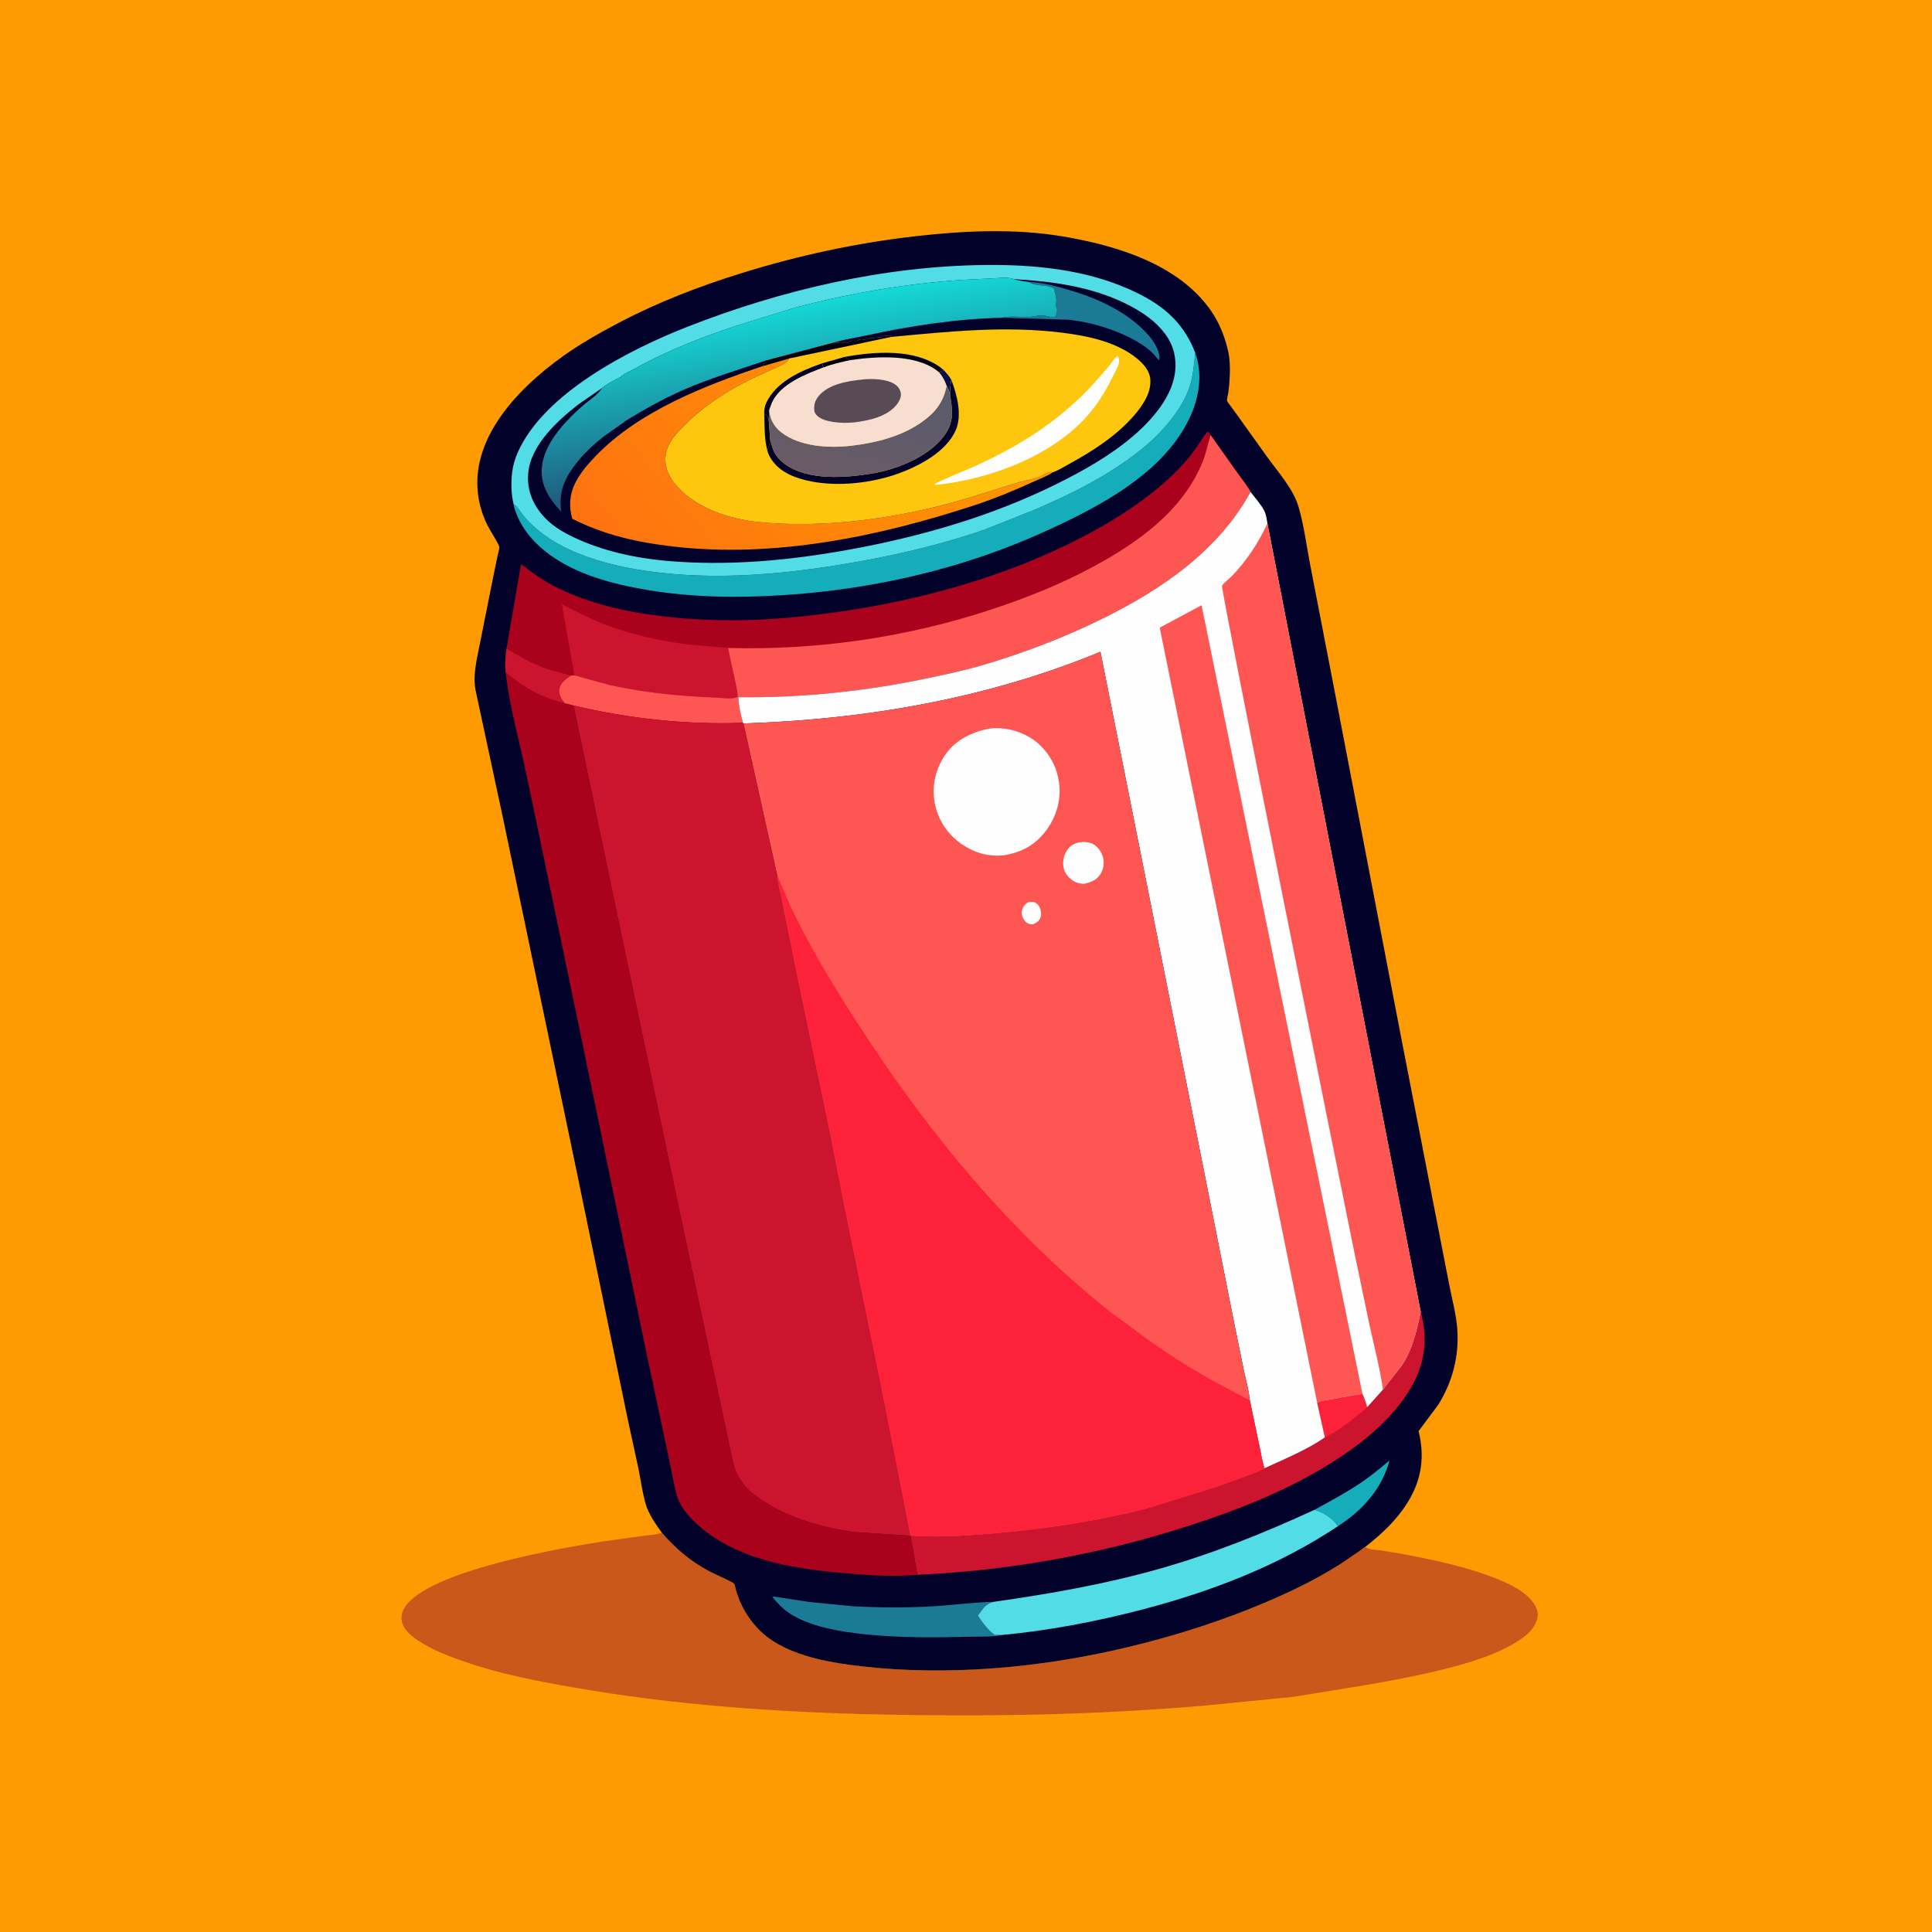
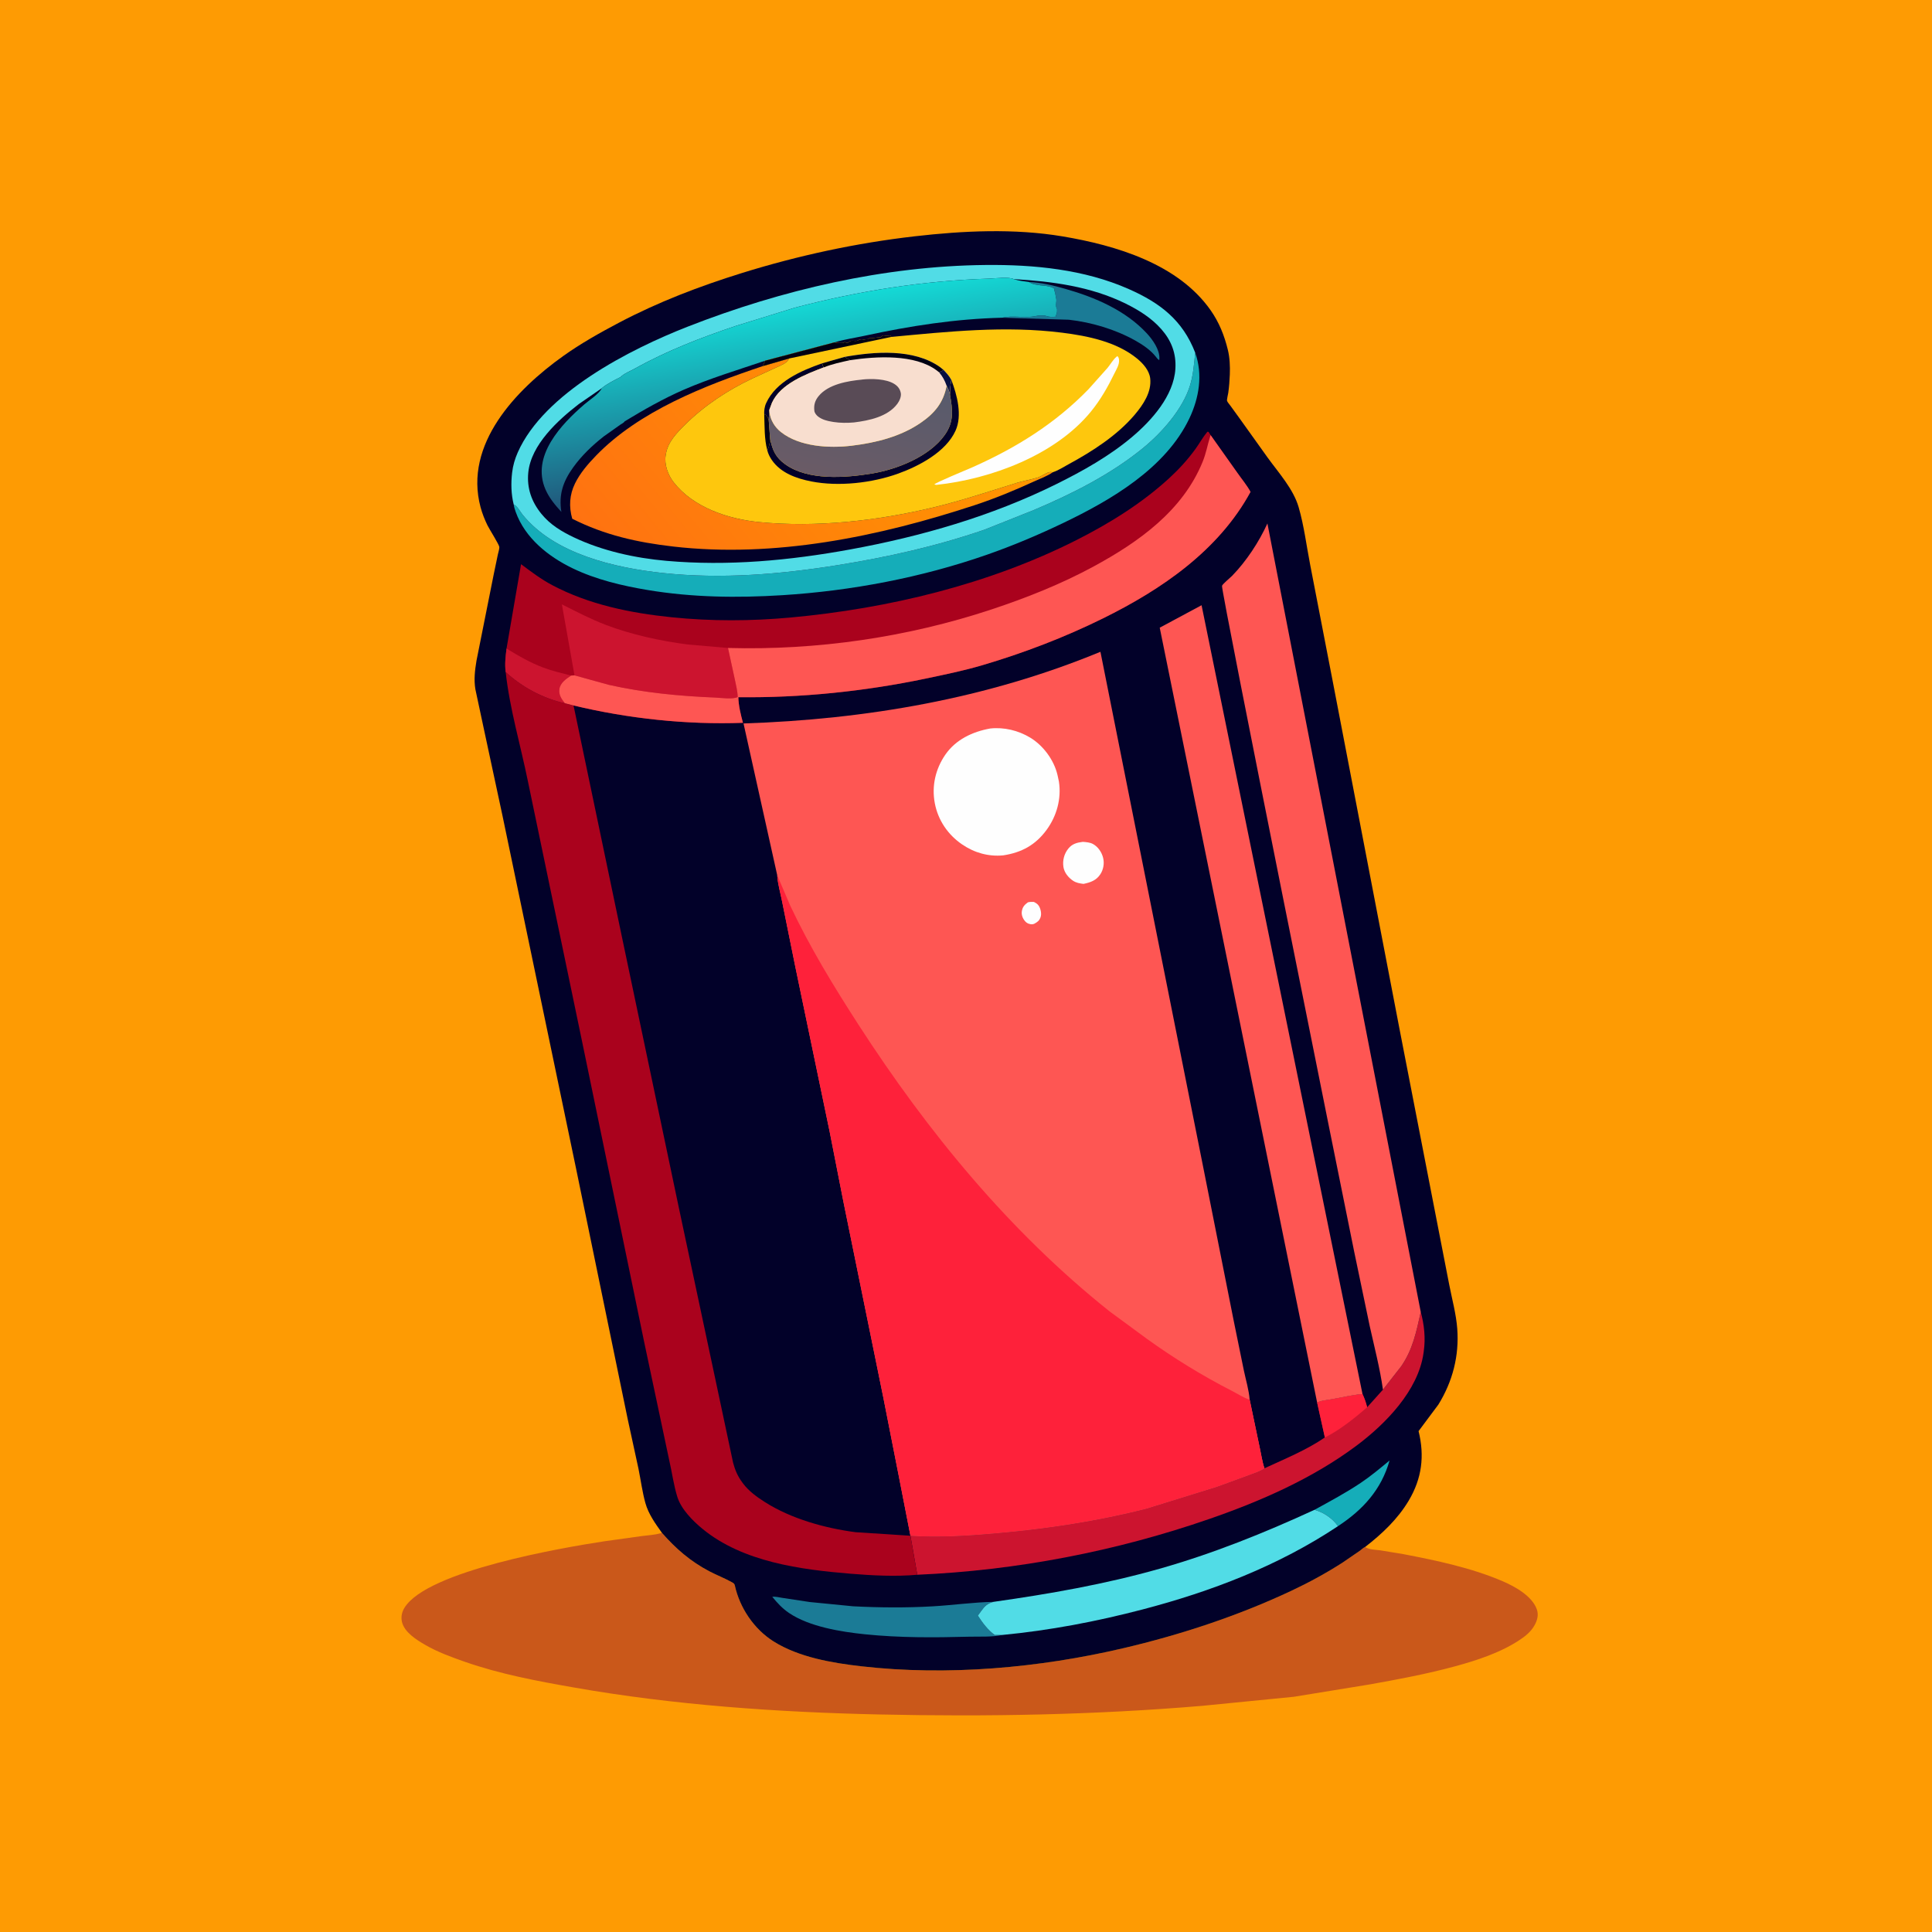
<svg xmlns="http://www.w3.org/2000/svg" version="1.1" style="display: block;" viewBox="0 0 2048 2048" width="1024" height="1024">
  <defs>
    <linearGradient id="Gradient1" gradientUnits="userSpaceOnUse" x1="997.493" y1="385.746" x2="685.668" y2="641.643">
      <stop class="stop0" offset="0" stop-opacity="1" stop-color="rgb(255,150,0)" />
      <stop class="stop1" offset="1" stop-opacity="1" stop-color="rgb(255,114,17)" />
    </linearGradient>
    <linearGradient id="Gradient2" gradientUnits="userSpaceOnUse" x1="860.723" y1="495.768" x2="832.054" y2="322.891">
      <stop class="stop0" offset="0" stop-opacity="1" stop-color="rgb(33,86,122)" />
      <stop class="stop1" offset="1" stop-opacity="1" stop-color="rgb(20,218,214)" />
    </linearGradient>
    <linearGradient id="Gradient3" gradientUnits="userSpaceOnUse" x1="899.22" y1="508.974" x2="921.291" y2="400.215">
      <stop class="stop0" offset="0" stop-opacity="1" stop-color="rgb(106,91,102)" />
      <stop class="stop1" offset="1" stop-opacity="1" stop-color="rgb(88,91,108)" />
    </linearGradient>
  </defs>
  <path transform="translate(0,0)" fill="rgb(254,155,3)" d="M -0 -0 L 2048 0 L 2048 2048 L -0 2048 L -0 -0 z" />
  <path transform="translate(0,0)" fill="rgb(202,88,26)" d="M 701.669 1624.86 C 716.472 1641.72 731.984 1655.17 752.018 1665.68 C 759.816 1669.77 768.218 1672.97 775.873 1677.25 C 777.529 1678.17 778.539 1678.72 778.955 1680.62 C 784.136 1704.42 799.295 1726.89 819.906 1739.9 C 846.709 1756.82 882.167 1762.82 913.222 1766.36 C 1004.26 1776.74 1101.47 1768.09 1190.49 1747.23 C 1251.46 1732.95 1311.98 1713.03 1368.69 1686.4 C 1387.42 1677.6 1405.91 1667.55 1423.3 1656.33 L 1441.57 1643.81 C 1442.67 1643.02 1445.9 1640.1 1447.1 1639.85 C 1451.33 1642.85 1458.1 1642.72 1463.17 1643.42 L 1487.51 1647.43 C 1522.44 1654.11 1559.68 1661.93 1592.5 1676 C 1605.65 1681.64 1623.99 1691.62 1629.09 1705.94 C 1631.18 1711.82 1629.62 1717.5 1626.72 1722.77 C 1622.77 1729.96 1616.5 1734.79 1609.73 1739.18 C 1589.9 1752.07 1565.5 1760.07 1542.83 1766.25 C 1512.88 1774.41 1482.69 1780.08 1452.16 1785.53 L 1371.5 1798.66 L 1274.34 1808.26 C 1160.31 1817.89 1046.38 1819.9 932 1817.4 C 824.212 1815.05 714.867 1807.52 608.577 1788.85 C 569.322 1781.96 530.296 1774.69 492.573 1761.5 C 478.432 1756.56 463.609 1751.12 450.638 1743.58 C 441.519 1738.27 428.597 1730.31 426.07 1719.17 C 424.872 1713.89 426.026 1708.72 428.827 1704.2 C 453.075 1665.05 596.059 1640.63 640.858 1633.78 L 680.089 1628.32 C 686.512 1627.48 693.505 1627.15 699.745 1625.42 L 701.669 1624.86 z" />
  <path transform="translate(0,0)" fill="rgb(2,1,41)" d="M 701.669 1624.86 C 694.67 1615.05 687.37 1604.95 684.111 1593.19 C 680.856 1581.44 679.244 1568.97 676.824 1557 L 665.423 1504.5 L 610.698 1238.94 L 532.678 864.764 L 513.715 776.468 L 503.928 730.691 C 502.211 720.343 503.402 710.642 505.089 700.4 L 523.363 608.852 L 527.762 587.748 C 528.179 585.673 529.44 581.899 529.323 579.886 C 529.178 577.382 518.715 560.9 516.764 556.927 C 513.783 550.857 511.179 544.217 509.421 537.679 C 491.426 470.739 547.226 412.96 596.895 377.498 C 615.579 364.158 635.641 352.884 655.916 342.185 C 697.731 320.118 741.493 303.411 786.595 289.387 C 846.205 270.852 907.631 257.615 969.648 250.491 C 1021.03 244.588 1075.19 241.993 1126.31 250.571 C 1182.75 260.038 1248.55 279.552 1283.2 328.712 C 1292.33 341.679 1297.86 355.593 1301.59 370.906 C 1303.64 379.275 1303.99 388.449 1303.66 397.027 C 1303.41 403.502 1302.92 409.987 1302.02 416.404 C 1301.79 418.001 1300.34 423.665 1300.74 424.949 C 1301.17 426.307 1303.44 428.866 1304.3 430.101 L 1313.99 443.469 L 1343.7 485.006 C 1355.35 501.144 1370.96 518.224 1376.59 537.543 C 1382.35 557.31 1384.97 578.824 1388.91 599.057 L 1413.13 724.211 L 1483.61 1091.14 L 1520.4 1280.48 L 1536.22 1361.76 C 1539.17 1376.95 1543.61 1393.07 1544.75 1408.5 C 1546.89 1437.25 1539.89 1464.35 1524.75 1488.9 L 1503.74 1517.06 C 1510.29 1543.34 1507.24 1567.26 1493.35 1590.64 C 1481.66 1610.31 1465.03 1625.95 1447.1 1639.85 C 1445.9 1640.1 1442.67 1643.02 1441.57 1643.81 L 1423.3 1656.33 C 1405.91 1667.55 1387.42 1677.6 1368.69 1686.4 C 1311.98 1713.03 1251.46 1732.95 1190.49 1747.23 C 1101.47 1768.09 1004.26 1776.74 913.222 1766.36 C 882.167 1762.82 846.709 1756.82 819.906 1739.9 C 799.295 1726.89 784.136 1704.42 778.955 1680.62 C 778.539 1678.72 777.529 1678.17 775.873 1677.25 C 768.218 1672.97 759.816 1669.77 752.018 1665.68 C 731.984 1655.17 716.472 1641.72 701.669 1624.86 z" />
  <path transform="translate(0,0)" fill="rgb(21,173,185)" d="M 1393.4 1600.48 C 1409.9 1591.41 1426.88 1582.37 1442.5 1571.86 C 1453.17 1564.69 1463.1 1556.37 1473 1548.18 C 1464.31 1578.94 1444.86 1600.41 1418.36 1617.77 C 1412.59 1609.5 1402.98 1603.03 1393.4 1600.48 z" />
  <path transform="translate(0,0)" fill="rgb(27,123,150)" d="M 1062.44 1733.13 C 1051.4 1735.56 1038.49 1734.67 1027.16 1734.97 C 990.126 1735.95 954.018 1736.18 917.09 1732.43 C 891.701 1729.85 857.971 1724.43 836.398 1709.83 C 829.335 1705.04 824.032 1699.27 818.653 1692.7 C 821.67 1692.15 826.219 1693.37 829.366 1693.82 L 858.158 1698.19 L 904.283 1702.73 C 932.106 1704.17 960.686 1704.4 988.507 1702.79 C 1010.04 1701.55 1031.66 1698.47 1053.17 1698.02 C 1046.6 1699.79 1043.76 1702.61 1039.92 1708 L 1036.57 1712.61 C 1041.27 1719.9 1047.34 1728.18 1054.5 1733.16 L 1062.44 1733.13 z" />
  <path transform="translate(0,0)" fill="rgb(81,220,230)" d="M 1393.4 1600.48 C 1402.98 1603.03 1412.59 1609.5 1418.36 1617.77 C 1355.24 1659.8 1284.14 1687.01 1211 1706.13 C 1162.11 1718.91 1112.77 1728.31 1062.44 1733.13 L 1054.5 1733.16 C 1047.34 1728.18 1041.27 1719.9 1036.57 1712.61 L 1039.92 1708 C 1043.76 1702.61 1046.6 1699.79 1053.17 1698.02 C 1112.35 1689.65 1171.42 1679.32 1229 1662.99 C 1285.67 1646.93 1339.97 1625.07 1393.4 1600.48 z" />
  <path transform="translate(0,0)" fill="rgb(21,173,185)" d="M 1266.97 373.879 C 1275.19 397.023 1271.14 421.744 1260.79 443.5 C 1235.63 496.399 1177.73 530.1 1127.07 554.384 C 1100.59 567.075 1073.46 578.525 1045.74 588.186 C 976.598 612.278 902.319 626.358 829.304 630.925 C 781.448 633.919 734.027 633.344 686.625 625.457 C 659.611 620.962 631.812 614.389 607.053 602.443 C 581.268 590.002 556.557 570.395 546.611 542.515 C 545.725 540.032 544.915 537.42 544.554 534.802 C 548.526 536.457 551.103 542.017 553.805 545.371 C 587.664 587.408 651.885 601.974 702.897 607.424 C 764.516 614.007 827.038 608.836 888 599.054 C 940.951 590.557 992.609 579.032 1043.4 561.551 L 1096.13 540.558 C 1136.5 523.473 1177.02 503.09 1211.17 475.358 C 1231.41 458.919 1253.74 433.798 1261.49 408.576 C 1264.9 397.49 1265.8 385.374 1266.97 373.879 z" />
  <path transform="translate(0,0)" fill="rgb(204,20,47)" d="M 1506.06 1390.79 C 1509.76 1404.31 1511.26 1418.6 1509.23 1432.5 L 1508.97 1434.43 C 1503.32 1474.25 1468.52 1509.65 1437.72 1532.63 C 1391.28 1567.28 1336.49 1591.28 1282 1610.14 C 1182.63 1644.55 1077.47 1664.75 972.358 1669.31 L 965.095 1627.95 C 995.299 1630 1027.21 1627.89 1057.39 1625.19 C 1110.53 1620.44 1163.64 1612.47 1215.37 1599.22 L 1290 1576.09 L 1324.37 1563.5 C 1329.76 1561.37 1335.59 1559.78 1340.37 1556.45 C 1361.7 1546.59 1385.01 1537.12 1404.42 1523.76 L 1396.23 1486.86 C 1400.63 1484.46 1407.1 1484.11 1412.08 1483.2 C 1422.8 1481.24 1433.44 1478.75 1444.3 1477.73 C 1446.5 1482.31 1447.98 1486.81 1449.24 1491.73 L 1465.99 1473.09 L 1485.34 1448.32 C 1497.79 1430.21 1501.35 1411.64 1506.06 1390.79 z" />
  <path transform="translate(0,0)" fill="rgb(254,33,58)" d="M 1444.3 1477.73 C 1446.5 1482.31 1447.98 1486.81 1449.24 1491.73 C 1436.2 1503.14 1419.94 1516.17 1404.42 1523.76 L 1396.23 1486.86 C 1400.63 1484.46 1407.1 1484.11 1412.08 1483.2 C 1422.8 1481.24 1433.44 1478.75 1444.3 1477.73 z" />
  <path transform="translate(0,0)" fill="rgb(170,2,29)" d="M 536.04 712.34 C 553.679 728.46 575.287 740.071 598.735 745.407 L 607.974 747.815 L 657.757 986 L 719.353 1279.06 L 758.878 1464.74 L 777.097 1550.48 C 779.178 1558.38 782.011 1564.94 786.904 1571.5 L 787.725 1572.62 C 793.767 1580.69 802.389 1586.92 810.809 1592.27 C 838.727 1610.01 874.454 1619.95 907 1624.2 L 965.095 1627.95 L 972.358 1669.31 C 949.238 1671.39 924.633 1670.1 901.5 1668.2 C 848.475 1663.83 787.615 1655.77 744.954 1620.88 C 734.554 1612.38 722.164 1599.97 718.049 1586.89 C 714.097 1574.32 712.36 1560.61 709.372 1547.76 L 682.783 1422.29 L 617.365 1105.63 L 559.611 828.225 C 551.833 789.945 540.227 751.113 536.04 712.34 z" />
  <path transform="translate(0,0)" fill="rgb(170,2,29)" d="M 536.944 687.499 L 552.334 598.048 C 562.986 606.013 573.543 614.015 585.333 620.259 C 624.399 640.948 668.397 649.855 712 654.326 C 753.804 658.612 796.184 658.447 838.031 654.603 C 941.631 645.087 1048.13 619.505 1141.2 572.441 C 1176.29 554.696 1210.45 533.506 1239.5 506.811 C 1249.84 497.303 1259.14 487.125 1267.38 475.718 C 1271.67 469.779 1275.15 463.313 1279.85 457.682 L 1281.11 457.797 L 1283.3 461.224 L 1311.57 501.11 C 1316.13 507.628 1321.85 514.485 1325.61 521.424 C 1291.73 583.669 1231.32 624.871 1169.13 655.555 C 1128.32 675.689 1085.42 692.093 1041.79 705.004 C 1022.02 710.857 1001.72 715.038 981.55 719.267 C 916.62 732.882 849.033 739.854 782.672 739.056 C 782.853 748.046 785.238 757.52 787.564 766.2 C 727.96 768.397 665.86 761.756 607.974 747.815 L 598.735 745.407 C 575.287 740.071 553.679 728.46 536.04 712.34 C 534.941 703.894 535.948 695.883 536.944 687.499 z" />
  <path transform="translate(0,0)" fill="rgb(204,20,47)" d="M 536.944 687.499 C 549.587 695.28 561.99 702.422 575.938 707.683 C 585.557 711.311 595.463 713.554 605.387 716.121 C 600.207 719.606 593.913 723.742 592.977 730.5 C 592.14 736.537 595.164 740.93 598.735 745.407 C 575.287 740.071 553.679 728.46 536.04 712.34 C 534.941 703.894 535.948 695.883 536.944 687.499 z" />
  <path transform="translate(0,0)" fill="rgb(204,20,47)" d="M 608.99 715.892 L 595.621 640.642 C 611.033 648.396 625.963 656.219 642.126 662.401 C 669.064 672.705 700.467 679.545 729.079 683.185 L 771.698 686.886 L 778.857 719.865 C 780.081 725.939 781.889 732.686 781.982 738.868 C 776.974 741.601 763.779 739.671 757.82 739.428 C 720.029 737.882 682.469 734.281 645.5 725.992 L 608.99 715.892 z" />
  <path transform="translate(0,0)" fill="rgb(254,86,83)" d="M 1283.3 461.224 L 1311.57 501.11 C 1316.13 507.628 1321.85 514.485 1325.61 521.424 C 1291.73 583.669 1231.32 624.871 1169.13 655.555 C 1128.32 675.689 1085.42 692.093 1041.79 705.004 C 1022.02 710.857 1001.72 715.038 981.55 719.267 C 916.62 732.882 849.033 739.854 782.672 739.056 C 782.853 748.046 785.238 757.52 787.564 766.2 C 727.96 768.397 665.86 761.756 607.974 747.815 L 598.735 745.407 C 595.164 740.93 592.14 736.537 592.977 730.5 C 593.913 723.742 600.207 719.606 605.387 716.121 L 608.99 715.892 L 645.5 725.992 C 682.469 734.281 720.029 737.882 757.82 739.428 C 763.779 739.671 776.974 741.601 781.982 738.868 C 781.889 732.686 780.081 725.939 778.857 719.865 L 771.698 686.886 C 865.903 689.47 961.542 675.669 1051 646.037 C 1087.93 633.806 1124.68 619.216 1158.93 600.675 C 1206.94 574.684 1253.84 541.459 1274.99 489.183 C 1278.48 480.563 1279.95 471.89 1282.68 463.16 L 1283.3 461.224 z" />
-   <path transform="translate(0,0)" fill="rgb(204,20,47)" d="M 607.974 747.815 C 665.86 761.756 727.96 768.397 787.564 766.2 L 788.171 766.902 L 823.893 927.815 C 824.455 937.325 827.293 946.333 829.069 955.656 L 843.142 1025.17 L 879.493 1199.77 L 894.078 1274 L 936.4 1481.68 L 953.366 1567.86 L 965.095 1627.95 L 907 1624.2 C 874.454 1619.95 838.727 1610.01 810.809 1592.27 C 802.389 1586.92 793.767 1580.69 787.725 1572.62 L 786.904 1571.5 C 782.011 1564.94 779.178 1558.38 777.097 1550.48 L 758.878 1464.74 L 719.353 1279.06 L 657.757 986 L 607.974 747.815 z" />
  <path transform="translate(0,0)" fill="rgb(81,220,230)" d="M 544.554 534.802 C 541.776 523.848 541.566 512.17 542.868 501 C 543.751 493.429 545.797 486.462 548.876 479.5 C 576.666 416.676 667.649 370.27 728.948 346.281 C 828.818 307.197 937.276 281.93 1044.86 280.892 C 1096.15 280.398 1149.34 285.512 1196.7 306.485 C 1229.86 321.169 1253.58 339.34 1266.97 373.879 C 1265.8 385.374 1264.9 397.49 1261.49 408.576 C 1253.74 433.798 1231.41 458.919 1211.17 475.358 C 1177.02 503.09 1136.5 523.473 1096.13 540.558 L 1043.4 561.551 C 992.609 579.032 940.951 590.557 888 599.054 C 827.038 608.836 764.516 614.007 702.897 607.424 C 651.885 601.974 587.664 587.408 553.805 545.371 C 551.103 542.017 548.526 536.457 544.554 534.802 z" />
  <path transform="translate(0,0)" fill="rgb(2,1,41)" d="M 657.804 399.685 C 661.486 395.956 668.554 393.188 673.237 390.582 C 707.034 371.778 743.299 357.786 779.879 345.523 L 842.808 326.089 C 910.329 308.382 978.473 297.595 1048.25 295.359 C 1054.03 295.174 1070.09 293.24 1074.57 295.869 C 1115.37 298.265 1156.32 303.61 1193.42 321.919 C 1207.2 328.718 1220.72 337.206 1230.96 348.821 C 1241.68 360.971 1246.96 374.568 1245.96 390.951 C 1244.2 419.589 1220.79 445.699 1200 463.225 C 1175.87 483.573 1147.89 499.235 1119.71 513.203 C 1051.21 547.151 976.36 568.694 901.328 582.414 C 837.058 594.165 771.573 600.282 706.294 594.5 C 673.253 591.573 638.405 583.947 608.352 569.642 C 595.141 563.353 583.299 556.221 573.94 544.757 C 563.521 531.995 558.339 517.43 560.01 500.808 C 562.967 471.381 591.459 445.399 613.547 428.334 L 637.754 411.638 C 643.384 406.823 651.212 403.119 657.804 399.685 z" />
  <path transform="translate(0,0)" fill="rgb(27,123,150)" d="M 1090.75 298.928 C 1103.77 299.417 1117.03 302.699 1129.54 306.262 C 1160.81 315.175 1193.04 328.996 1215.62 353.307 C 1221.83 359.988 1229.59 370.878 1229 380.433 L 1228.83 381.741 C 1227.13 380.76 1226.42 379.653 1225.23 378.133 C 1219.64 371.001 1211.21 365.343 1203.36 360.945 C 1182.35 349.173 1156.92 341.576 1132.99 338.932 L 1062.44 336.81 C 1073.7 334.01 1086.2 337.553 1097.39 335.141 C 1100.35 334.502 1105.56 333.866 1108.5 334.826 C 1112.55 336.149 1114.76 336.017 1119 335.755 L 1119.51 334 C 1120.7 331.426 1120.5 330.393 1120.51 327.5 C 1118.21 324.043 1120.54 319.757 1119.51 316 C 1118.91 313.804 1118.88 311.497 1118.17 309.414 C 1117.68 307.976 1117.86 308.944 1117.63 307.123 L 1117.51 306 C 1114.83 303.872 1109.42 303.045 1105.96 302.736 L 1103 302.486 C 1098.04 301.634 1094.97 301.671 1090.75 298.928 z" />
  <path transform="translate(0,0)" fill="url(#Gradient1)" d="M 836.488 379.999 L 835.624 381.558 C 833.347 385.185 827.476 387.42 823.668 389.181 L 798.339 400.856 C 771.798 413.246 746.603 429.899 725.794 450.562 C 717.15 459.147 708.084 468.524 705.93 481 L 705.663 482.464 C 704.01 492.448 708.087 503.53 714.203 511.357 C 735.043 538.03 771.981 550.216 804.533 553.422 C 865.3 559.407 930.317 552.027 989.487 537.871 C 1019.01 530.809 1048.43 520.978 1077.42 511.994 C 1084.83 509.697 1092.48 508.57 1099.84 506.27 C 1104 504.969 1107.4 502.054 1111.53 500.708 C 1113.09 500.196 1114.49 500.364 1116.1 500.535 C 1110.36 504.668 1102.64 507.374 1096.2 510.325 C 1075.46 519.829 1054.82 528.391 1033.12 535.528 C 931.46 568.966 820.949 591.68 713.74 579.358 C 675.703 574.986 640.92 567.257 606.598 549.885 C 602.919 537.092 603.671 524.487 609.531 512.502 C 614.902 501.519 623.278 491.817 631.718 483.096 C 677.571 435.709 747.095 408.696 808.527 388.116 L 836.488 379.999 z" />
  <path transform="translate(0,0)" fill="url(#Gradient2)" d="M 657.804 399.685 C 661.486 395.956 668.554 393.188 673.237 390.582 C 707.034 371.778 743.299 357.786 779.879 345.523 L 842.808 326.089 C 910.329 308.382 978.473 297.595 1048.25 295.359 C 1054.03 295.174 1070.09 293.24 1074.57 295.869 C 1080.17 297.663 1085.01 298.148 1090.75 298.928 C 1094.97 301.671 1098.04 301.634 1103 302.486 L 1105.96 302.736 C 1109.42 303.045 1114.83 303.872 1117.51 306 L 1117.63 307.123 C 1117.86 308.944 1117.68 307.976 1118.17 309.414 C 1118.88 311.497 1118.91 313.804 1119.51 316 C 1120.54 319.757 1118.21 324.043 1120.51 327.5 C 1120.5 330.393 1120.7 331.426 1119.51 334 L 1119 335.755 C 1114.76 336.017 1112.55 336.149 1108.5 334.826 C 1105.56 333.866 1100.35 334.502 1097.39 335.141 C 1086.2 337.553 1073.7 334.01 1062.44 336.81 C 1013.29 337.932 964.918 345.438 916.952 355.837 C 906.303 358.146 894.948 359.763 884.563 362.923 L 811.133 382.322 C 782.294 392.131 752.588 400.999 724.648 413.197 C 702.841 422.718 682.436 434.38 662.125 446.681 C 661.511 448.048 658.837 449.327 657.578 450.18 L 639.937 462.683 C 627.798 472.227 616.617 482.887 607.582 495.473 C 596.799 510.495 592.14 524.24 595.087 542.681 C 588.473 535.377 582.263 528.049 578.27 518.927 C 562.775 483.53 594.883 449.779 619.659 428.46 C 624.359 424.415 635.718 417.038 637.754 411.638 C 643.384 406.823 651.212 403.119 657.804 399.685 z" />
  <path transform="translate(0,0)" fill="rgb(254,199,13)" d="M 944.789 357.151 C 1005.25 351.502 1065.34 345.029 1126 352.679 C 1153.27 356.119 1183.72 362.3 1205.51 380.219 C 1211.74 385.341 1218.27 392.699 1219.25 401.034 C 1220.95 415.518 1211.83 429.001 1202.94 439.517 C 1184.23 461.65 1157.73 478.602 1132.47 492.279 C 1127.3 495.079 1121.7 498.793 1116.1 500.535 C 1114.49 500.364 1113.09 500.196 1111.53 500.708 C 1107.4 502.054 1104 504.969 1099.84 506.27 C 1092.48 508.57 1084.83 509.697 1077.42 511.994 C 1048.43 520.978 1019.01 530.809 989.487 537.871 C 930.317 552.027 865.3 559.407 804.533 553.422 C 771.981 550.216 735.043 538.03 714.203 511.357 C 708.087 503.53 704.01 492.448 705.663 482.464 L 705.93 481 C 708.084 468.524 717.15 459.147 725.794 450.562 C 746.603 429.899 771.798 413.246 798.339 400.856 L 823.668 389.181 C 827.476 387.42 833.347 385.185 835.624 381.558 L 836.488 379.999 L 808.527 388.116 L 811.133 382.322 L 884.563 362.923 C 887.942 363.663 890.559 363.791 894 363.51 L 895.5 362.51 L 896.995 363.219 C 899.7 363.898 899.672 362.074 901.5 361.51 C 905.193 360.371 907.274 362.805 911.005 360.005 C 912.712 360.502 913.403 360.564 915.187 360.179 C 917.68 359.642 916.341 359.769 918.969 359.585 L 920.5 359.51 L 921.5 358.51 C 923.159 358.543 924.675 358.604 926.312 358.27 C 928.702 357.783 931.067 357.674 933.5 357.51 C 934.582 356.53 935.115 356.059 936.5 355.51 C 939.251 356.304 941.048 355.939 943.862 355.613 L 944.789 357.151 z" />
  <path transform="translate(0,0)" fill="rgb(0,0,18)" d="M 810.12 440.003 L 811.51 439.5 C 813.124 441.366 813.988 442.78 814.86 445.089 L 816.354 465.189 C 816.049 469.496 815.507 473.395 813.33 477.19 C 810.148 465.414 810.596 452.137 810.12 440.003 z" />
  <path transform="translate(0,0)" fill="rgb(2,1,41)" d="M 871.369 385.166 L 873.051 389.51 C 854.109 396.746 827.436 406.88 818.343 426.872 L 815.487 434.553 L 814.86 445.089 C 813.988 442.78 813.124 441.366 811.51 439.5 L 810.12 440.003 C 809.88 435.489 810.309 431.338 812.221 427.178 C 822.69 404.394 849.177 392.976 871.369 385.166 z" />
  <path transform="translate(0,0)" fill="rgb(0,0,18)" d="M 884.563 362.923 C 887.942 363.663 890.559 363.791 894 363.51 L 895.5 362.51 L 896.995 363.219 C 899.7 363.898 899.672 362.074 901.5 361.51 C 905.193 360.371 907.274 362.805 911.005 360.005 C 912.712 360.502 913.403 360.564 915.187 360.179 C 917.68 359.642 916.341 359.769 918.969 359.585 L 920.5 359.51 L 921.5 358.51 C 923.159 358.543 924.675 358.604 926.312 358.27 C 928.702 357.783 931.067 357.674 933.5 357.51 C 934.582 356.53 935.115 356.059 936.5 355.51 C 939.251 356.304 941.048 355.939 943.862 355.613 L 944.789 357.151 L 836.488 379.999 L 808.527 388.116 L 811.133 382.322 L 884.563 362.923 z" />
  <path transform="translate(0,0)" fill="rgb(2,1,41)" d="M 1007.01 418.232 C 1006.84 412.812 1007.46 407.978 1008.43 402.649 C 1014.6 418.769 1020.24 440.344 1012.91 456.53 C 1002.66 479.166 974.2 494.067 952.1 502.039 C 924.376 512.038 889.008 516.035 860 510.337 C 844.255 507.243 827.651 501.456 818.125 487.586 C 815.999 484.49 814.181 480.861 813.33 477.19 C 815.507 473.395 816.049 469.496 816.354 465.189 C 818.871 477.322 822.212 484.919 832.464 492.253 C 856.795 509.659 896.09 506.563 924 502.013 C 950.928 497.624 985.48 483.916 1001.65 460.832 C 1011.52 446.744 1009.75 434.446 1007.01 418.232 z" />
  <path transform="translate(0,0)" fill="rgb(254,254,254)" d="M 1184.43 377.5 C 1185.7 378.497 1186.12 379.956 1186.24 381.551 C 1186.63 386.61 1183.5 391.373 1181.36 395.772 C 1174.31 410.262 1166.56 423.887 1156.32 436.418 C 1118.62 482.515 1050.22 507.907 992.5 513.995 L 990.48 513.533 C 990.83 511.893 1025.64 497.647 1031.27 495.134 C 1077.45 474.525 1118.3 449.139 1153.79 412.689 L 1174.13 389.876 C 1177.05 386.313 1179.88 381.267 1183.37 378.353 L 1184.43 377.5 z" />
  <path transform="translate(0,0)" fill="url(#Gradient3)" d="M 1003.46 408.865 C 1005.34 412.058 1006.24 414.619 1007.01 418.232 C 1009.75 434.446 1011.52 446.744 1001.65 460.832 C 985.48 483.916 950.928 497.624 924 502.013 C 896.09 506.563 856.795 509.659 832.464 492.253 C 822.212 484.919 818.871 477.322 816.354 465.189 L 814.86 445.089 L 815.487 434.553 L 815.711 436.902 C 816.717 445.361 821.211 452.757 827.867 458.023 C 847.506 473.561 879.029 475.352 903.035 472.423 C 928.393 469.328 954.211 462.998 975.627 448.42 C 990.552 438.26 1000.07 426.951 1003.46 408.865 z" />
  <path transform="translate(0,0)" fill="rgb(248,222,207)" d="M 895.18 378.352 C 927.002 372.607 968.589 369.285 996.5 389.141 L 1000.28 392.217 C 1003.43 395.572 1006.26 398.533 1008.43 402.649 C 1007.46 407.978 1006.84 412.812 1007.01 418.232 C 1006.24 414.619 1005.34 412.058 1003.46 408.865 C 1000.07 426.951 990.552 438.26 975.627 448.42 C 954.211 462.998 928.393 469.328 903.035 472.423 C 879.029 475.352 847.506 473.561 827.867 458.023 C 821.211 452.757 816.717 445.361 815.711 436.902 L 815.487 434.553 L 818.343 426.872 C 827.436 406.88 854.109 396.746 873.051 389.51 L 871.369 385.166 L 895.18 378.352 z" />
  <path transform="translate(0,0)" fill="rgb(7,15,64)" d="M 1000.28 392.217 C 1003.43 395.572 1006.26 398.533 1008.43 402.649 C 1007.46 407.978 1006.84 412.812 1007.01 418.232 C 1006.24 414.619 1005.34 412.058 1003.46 408.865 C 1001.38 403.131 999.375 399.389 995.549 394.698 L 1000.28 392.217 z" />
  <path transform="translate(0,0)" fill="rgb(0,0,8)" d="M 871.369 385.166 L 895.18 378.352 L 901.165 381.79 C 891.774 383.787 881.976 385.919 873.051 389.51 L 871.369 385.166 z" />
  <path transform="translate(0,0)" fill="rgb(0,0,18)" d="M 895.18 378.352 C 927.002 372.607 968.589 369.285 996.5 389.141 L 1000.28 392.217 L 995.549 394.698 L 993.224 392.856 C 969.752 375.097 928.729 377.676 901.165 381.79 L 895.18 378.352 z" />
  <path transform="translate(0,0)" fill="rgb(89,75,86)" d="M 913.689 402.404 L 914.047 402.306 C 924.01 401.241 939.344 401.527 948 406.987 C 951.678 409.307 953.955 412.191 954.847 416.455 C 955.655 420.322 953.448 425.065 951.206 428.074 C 940.994 441.776 921.187 445.835 905.238 447.797 C 898.371 448.41 890.5 448.417 883.679 447.338 L 882 447.05 C 876.747 446.192 871.767 444.926 867.402 441.693 C 865.574 440.339 863.534 437.87 863.264 435.598 C 862.522 429.35 863.833 424.7 867.859 419.792 C 878.075 407.337 898.563 403.853 913.689 402.404 z" />
-   <path transform="translate(0,0)" fill="rgb(254,254,254)" d="M 1325.61 521.424 C 1330.3 527.645 1336.85 534.703 1340.26 541.621 C 1342.16 545.468 1342.89 550.706 1343.51 554.91 L 1506.06 1390.79 C 1501.35 1411.64 1497.79 1430.21 1485.34 1448.32 L 1465.99 1473.09 L 1449.24 1491.73 C 1447.98 1486.81 1446.5 1482.31 1444.3 1477.73 C 1433.44 1478.75 1422.8 1481.24 1412.08 1483.2 C 1407.1 1484.11 1400.63 1484.46 1396.23 1486.86 L 1404.42 1523.76 C 1385.01 1537.12 1361.7 1546.59 1340.37 1556.45 C 1338.05 1549.79 1337.06 1542.29 1335.52 1535.38 L 1324.71 1483.76 C 1323.94 1473.71 1320.68 1462.94 1318.6 1453.03 L 1307.75 1399.92 L 1275.24 1236.17 L 1166.51 690.925 C 1045.93 740.729 918.062 762.559 788.171 766.902 L 787.564 766.2 C 785.238 757.52 782.853 748.046 782.672 739.056 C 849.033 739.854 916.62 732.882 981.55 719.267 C 1001.72 715.038 1022.02 710.857 1041.79 705.004 C 1085.42 692.093 1128.32 675.689 1169.13 655.555 C 1231.32 624.871 1291.73 583.669 1325.61 521.424 z" />
  <path transform="translate(0,0)" fill="rgb(254,86,83)" d="M 1396.23 1486.86 L 1229.36 665.377 L 1273.71 641.562 L 1444.3 1477.73 C 1433.44 1478.75 1422.8 1481.24 1412.08 1483.2 C 1407.1 1484.11 1400.63 1484.46 1396.23 1486.86 z" />
  <path transform="translate(0,0)" fill="rgb(254,86,83)" d="M 1343.51 554.91 L 1506.06 1390.79 C 1501.35 1411.64 1497.79 1430.21 1485.34 1448.32 L 1465.99 1473.09 C 1462.79 1450.47 1456.92 1428.03 1451.97 1405.75 L 1435.4 1326.36 C 1422.81 1264.49 1293.89 624.806 1295.39 620.982 C 1296.27 618.776 1304.13 612.419 1306.25 610.236 C 1321.21 594.846 1334.63 574.384 1343.51 554.91 z" />
  <path transform="translate(0,0)" fill="rgb(254,86,83)" d="M 788.171 766.902 C 918.062 762.559 1045.93 740.729 1166.51 690.925 L 1275.24 1236.17 L 1307.75 1399.92 L 1318.6 1453.03 C 1320.68 1462.94 1323.94 1473.71 1324.71 1483.76 L 1335.52 1535.38 C 1337.06 1542.29 1338.05 1549.79 1340.37 1556.45 C 1335.59 1559.78 1329.76 1561.37 1324.37 1563.5 L 1290 1576.09 L 1215.37 1599.22 C 1163.64 1612.47 1110.53 1620.44 1057.39 1625.19 C 1027.21 1627.89 995.299 1630 965.095 1627.95 L 953.366 1567.86 L 936.4 1481.68 L 894.078 1274 L 879.493 1199.77 L 843.142 1025.17 L 829.069 955.656 C 827.293 946.333 824.455 937.325 823.893 927.815 L 788.171 766.902 z" />
  <path transform="translate(0,0)" fill="rgb(254,254,254)" d="M 1089.63 956.5 C 1091.93 955.924 1093.67 956.012 1096 956.094 C 1098.24 957.303 1099.93 958.192 1101.29 960.414 C 1103.24 963.571 1104.35 968.937 1102.97 972.5 C 1101.54 976.197 1099.72 977.352 1096.5 979.161 C 1095.75 979.453 1095.3 979.679 1094.44 979.742 C 1091.5 979.959 1088.71 978.84 1086.75 976.652 C 1084.26 973.874 1082.61 969.955 1083.16 966.19 C 1083.82 961.568 1085.96 959.155 1089.63 956.5 z" />
  <path transform="translate(0,0)" fill="rgb(254,254,254)" d="M 1147.79 892.394 C 1151.33 892.652 1155.41 892.937 1158.57 894.663 C 1164.09 897.669 1167.99 903.552 1169.41 909.576 C 1170.78 915.389 1169.66 921.811 1166.36 926.819 C 1162.07 933.335 1155.82 935.462 1148.56 936.955 C 1144.56 936.462 1140.93 935.896 1137.5 933.634 C 1132.55 930.374 1128.17 924.988 1127.27 919 C 1126.22 912.033 1128.04 905.003 1132.5 899.517 C 1136.59 894.482 1141.61 893.172 1147.79 892.394 z" />
  <path transform="translate(0,0)" fill="rgb(254,254,254)" d="M 1049.62 772.247 C 1064.18 770.63 1079.43 774.298 1091.95 781.846 C 1105.85 790.227 1117.22 805.555 1120.95 821.359 L 1121.32 823 L 1122.52 828.654 C 1125.24 846.76 1120.16 865.046 1109.42 879.713 C 1097.72 895.686 1083.01 903.736 1063.49 906.712 C 1047.76 908.224 1032.9 903.997 1019.9 895.133 C 1004.79 884.829 994.329 869.45 990.917 851.384 C 987.496 833.265 991.615 815.186 1002.08 800 C 1013.14 783.959 1030.92 775.615 1049.62 772.247 z" />
  <path transform="translate(0,0)" fill="rgb(254,33,58)" d="M 823.893 927.815 L 837.739 960.15 C 858.394 1003.96 883.706 1045.49 909.945 1086.11 C 983.314 1199.68 1070.03 1305.47 1176.19 1390.12 L 1216.16 1419.5 C 1244.45 1439.85 1274.47 1458.29 1305.49 1474.2 C 1311.29 1477.17 1317.58 1481.25 1323.67 1483.44 L 1324.71 1483.76 L 1335.52 1535.38 C 1337.06 1542.29 1338.05 1549.79 1340.37 1556.45 C 1335.59 1559.78 1329.76 1561.37 1324.37 1563.5 L 1290 1576.09 L 1215.37 1599.22 C 1163.64 1612.47 1110.53 1620.44 1057.39 1625.19 C 1027.21 1627.89 995.299 1630 965.095 1627.95 L 953.366 1567.86 L 936.4 1481.68 L 894.078 1274 L 879.493 1199.77 L 843.142 1025.17 L 829.069 955.656 C 827.293 946.333 824.455 937.325 823.893 927.815 z" />
</svg>